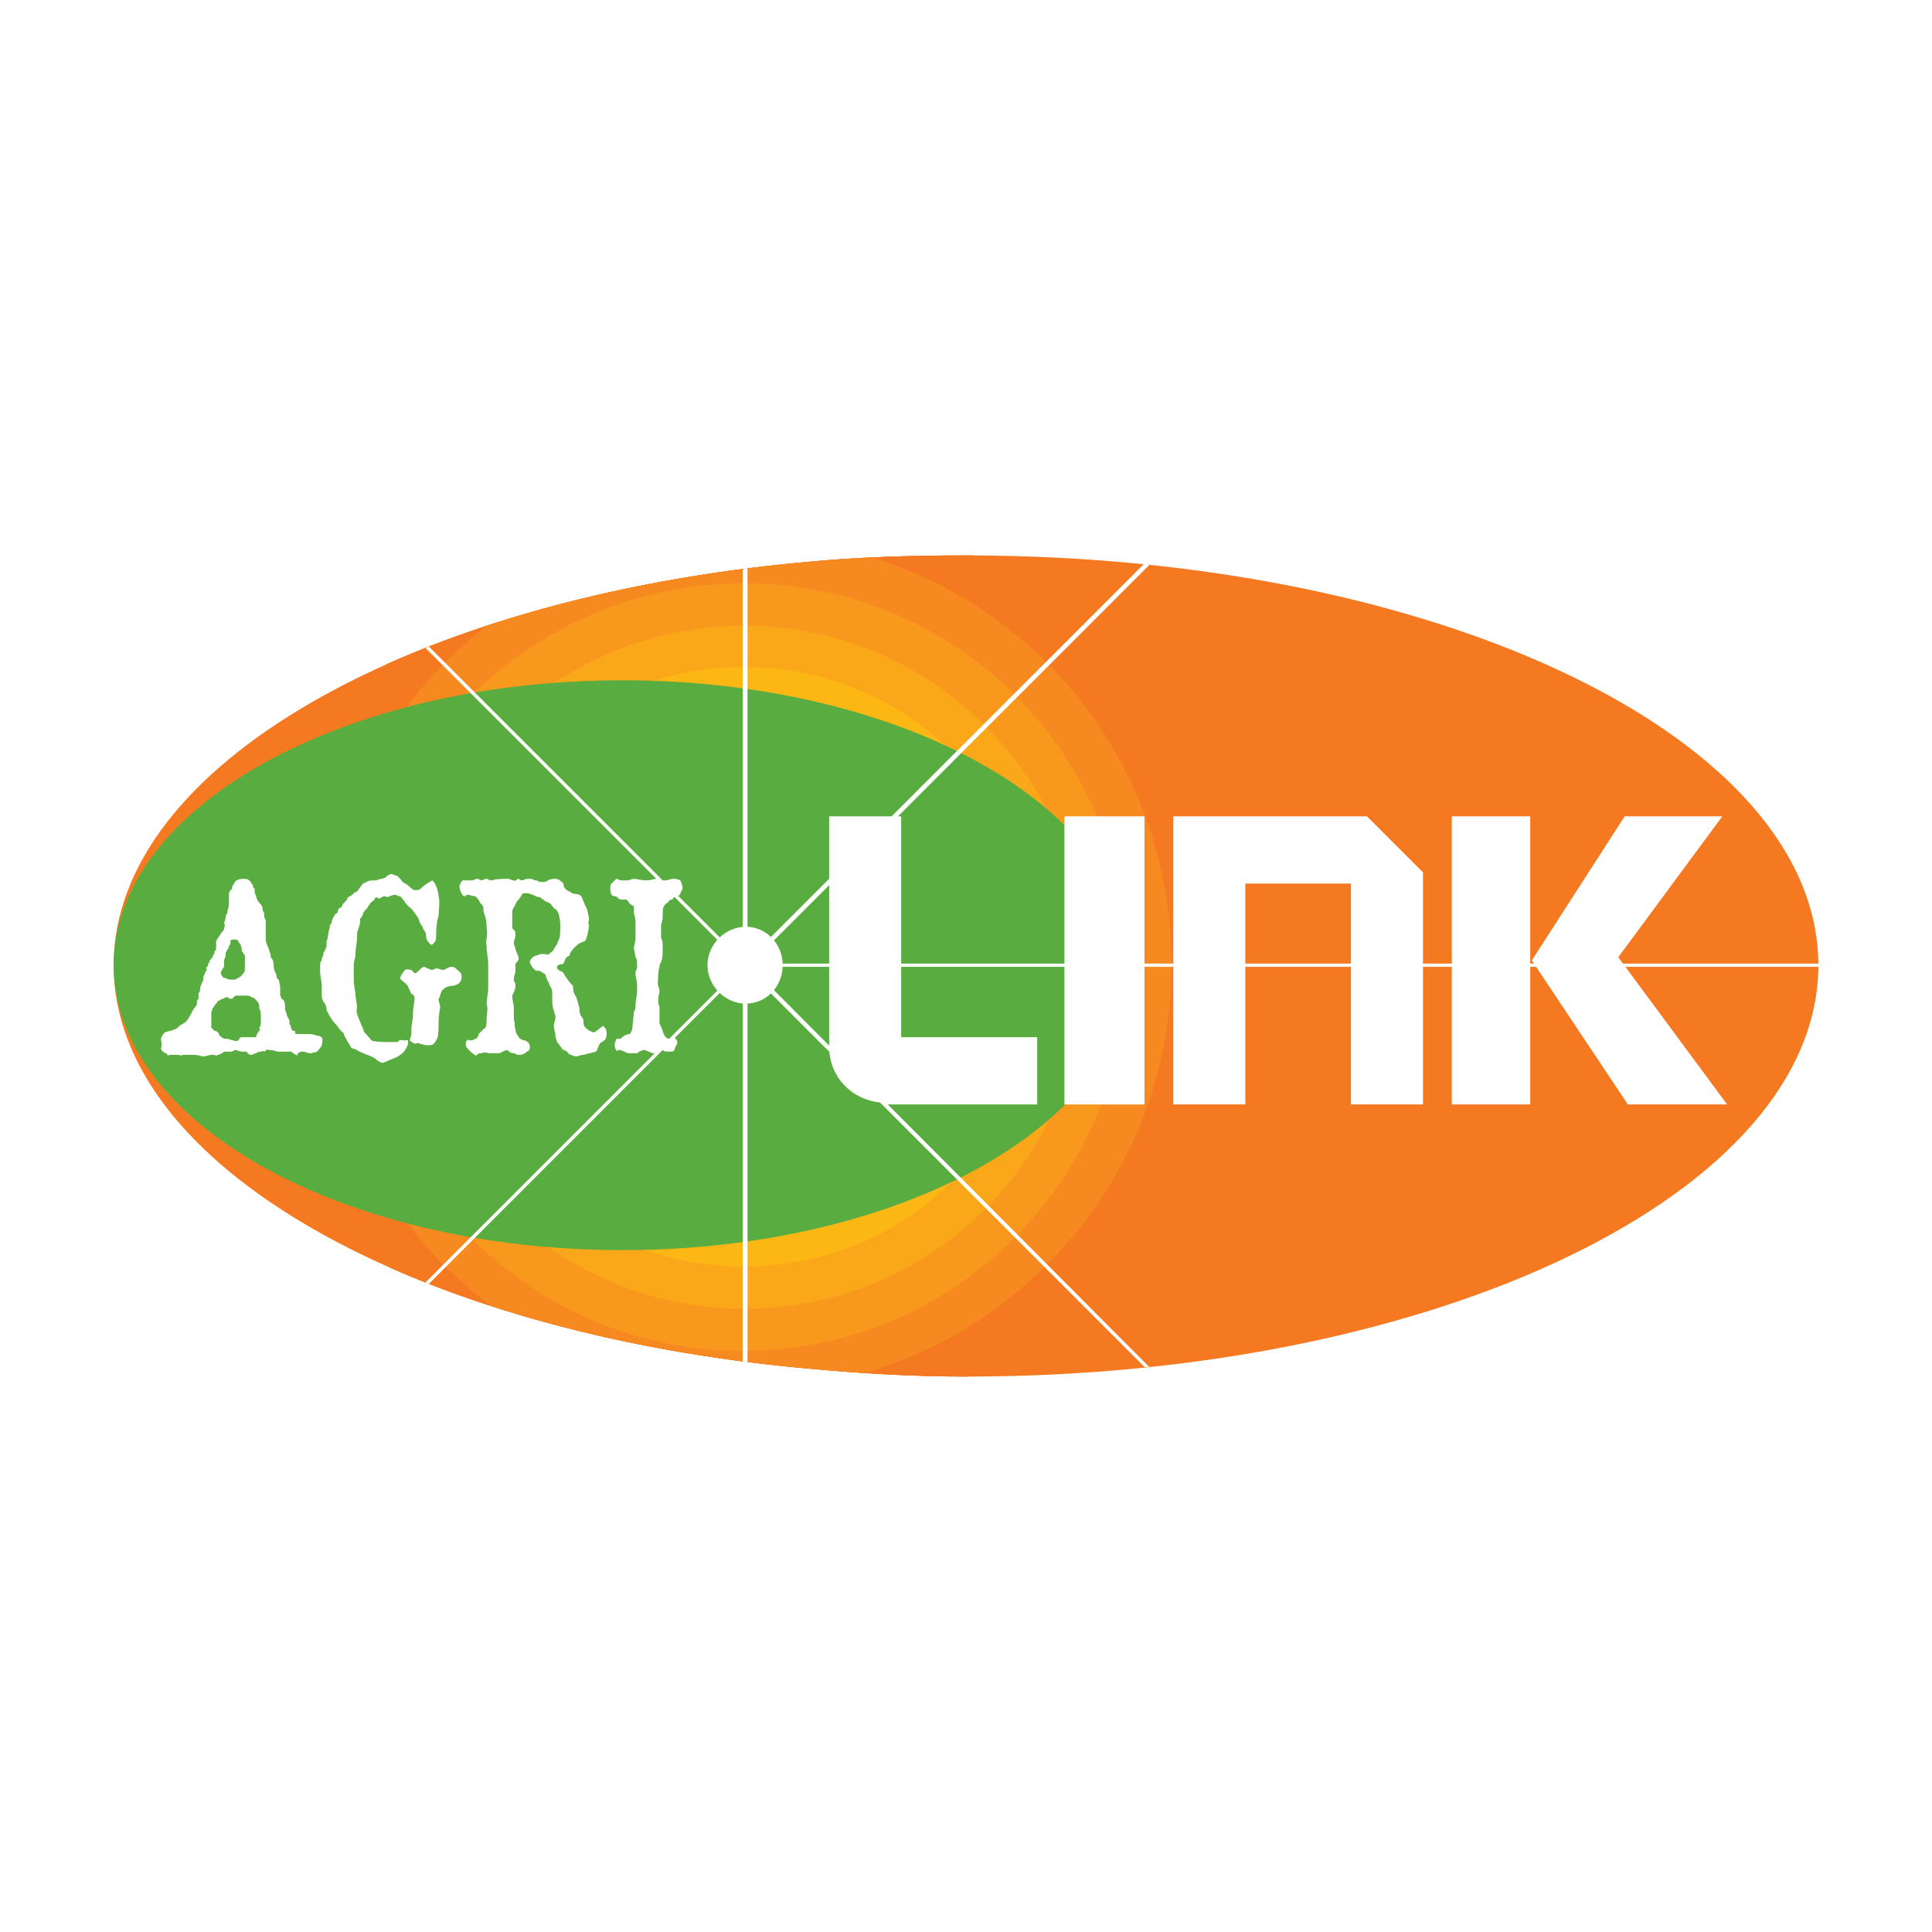
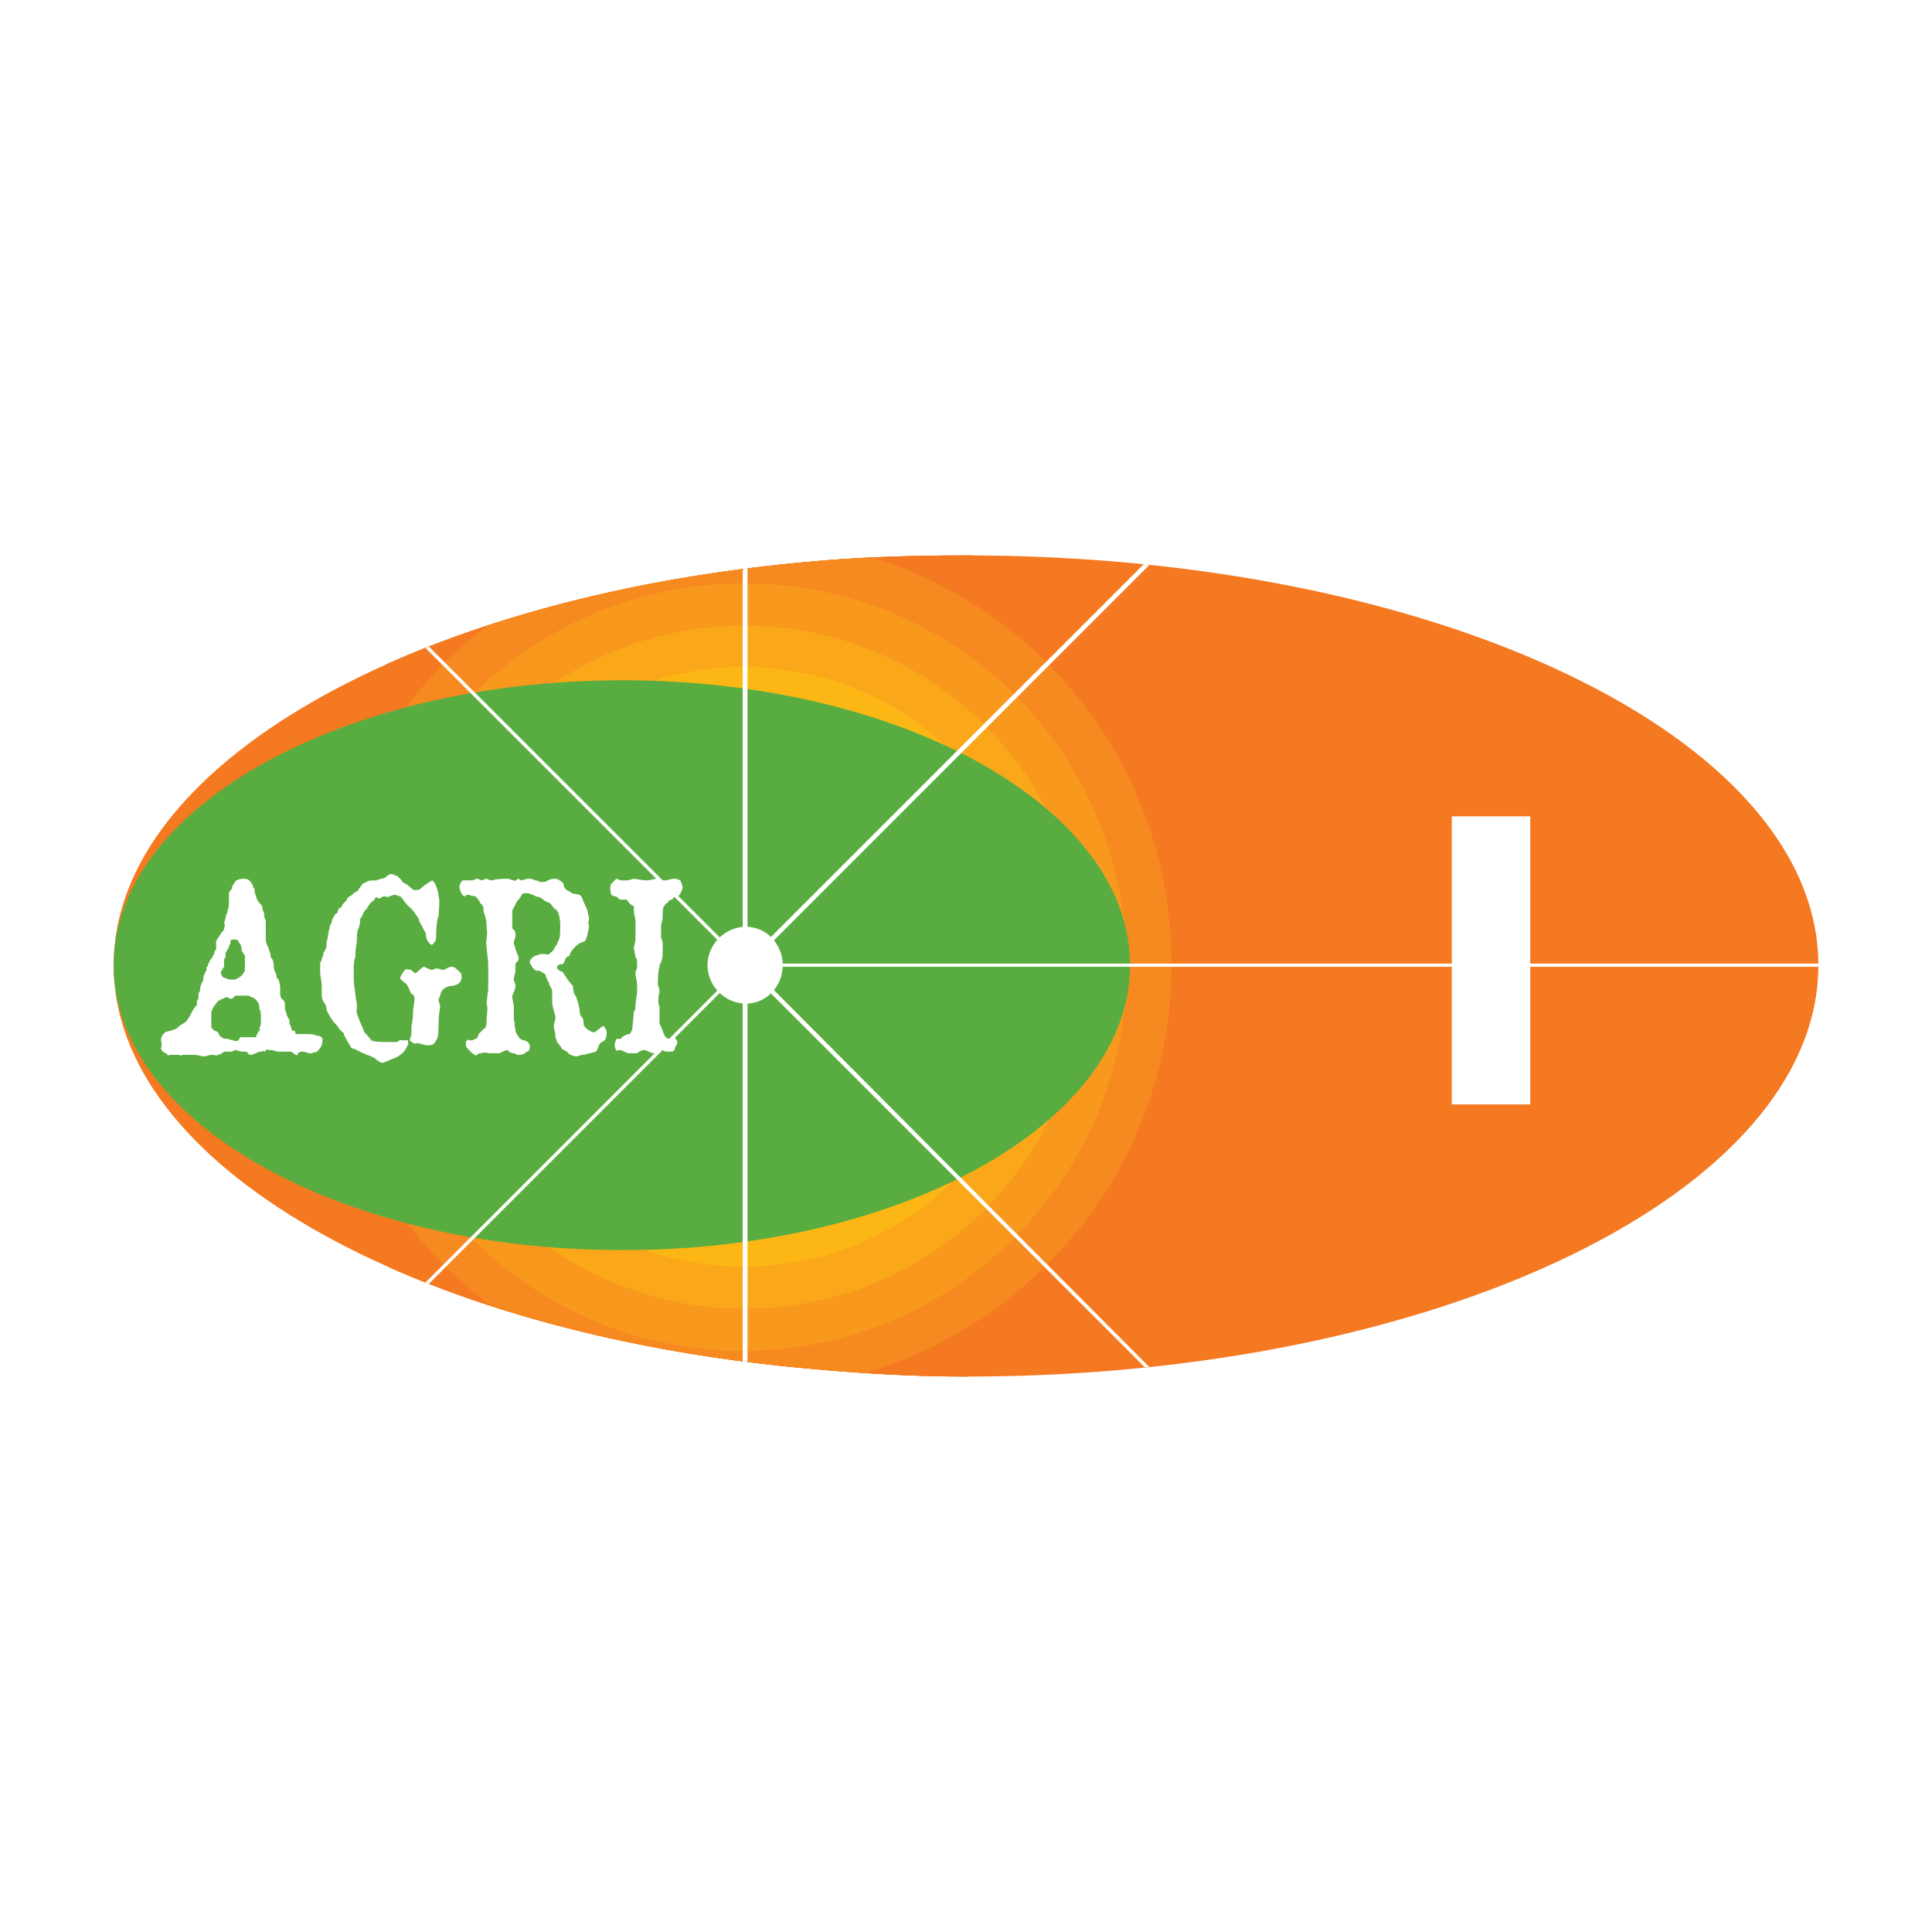
<svg xmlns="http://www.w3.org/2000/svg" version="1.0" id="Layer_1" x="0px" y="0px" width="192.756px" height="192.756px" viewBox="0 0 192.756 192.756" enable-background="new 0 0 192.756 192.756" xml:space="preserve">
  <g>
    <polygon fill-rule="evenodd" clip-rule="evenodd" fill="#FFFFFF" points="0,0 192.756,0 192.756,192.756 0,192.756 0,0  " />
    <path fill-rule="evenodd" clip-rule="evenodd" fill="#F47920" d="M96.458,55.415c-5.43,0-10.7,0.16-15.811,0.639   c-39.445,3.513-69.309,20.282-69.309,40.244s29.863,36.731,69.309,40.243c5.11,0.48,10.381,0.799,15.811,0.799   c46.951,0,84.959-18.365,84.959-41.042C181.417,73.621,143.409,55.415,96.458,55.415L96.458,55.415z" />
    <path fill-rule="evenodd" clip-rule="evenodd" fill="#F47920" d="M107.637,63.4c18.046,18.206,18.046,47.75-0.319,65.956   c-3.275,3.246-6.905,5.904-10.765,7.984c-0.031,0-0.063,0-0.095,0c-5.43,0-10.7-0.318-15.811-0.799   c-15.966-1.422-30.359-5.016-41.84-10.115c-14.676-17.236-14.833-42.85-0.241-60.152c11.521-5.155,26.004-8.787,42.081-10.219   c5.11-0.479,10.381-0.639,15.811-0.639c0.226,0,0.45,0.003,0.676,0.004C100.902,57.519,104.444,60.179,107.637,63.4L107.637,63.4z" />
    <path fill-rule="evenodd" clip-rule="evenodd" fill="#F47920" d="M107.637,63.4c18.046,18.206,18.046,47.75-0.319,65.956   c-3.275,3.246-6.905,5.904-10.765,7.984c-0.031,0-0.063,0-0.095,0c-5.43,0-10.7-0.318-15.811-0.799   c-15.966-1.422-30.359-5.016-41.84-10.115c-14.676-17.236-14.833-42.85-0.241-60.152c11.521-5.155,26.004-8.787,42.081-10.219   c5.11-0.479,10.381-0.639,15.811-0.639c0.226,0,0.45,0.003,0.676,0.004C100.902,57.519,104.444,60.179,107.637,63.4L107.637,63.4z" />
    <path fill-rule="evenodd" clip-rule="evenodd" fill="#F6891F" d="M104.603,66.275c16.449,16.608,16.449,43.598-0.319,60.047   c-5.194,5.193-11.403,8.746-17.987,10.67c-1.904-0.125-3.788-0.275-5.649-0.451c-11.539-1.027-22.254-3.191-31.646-6.236   c-1.666-1.244-3.261-2.623-4.766-4.143c-16.449-16.609-16.449-43.598,0.319-60.207c1.294-1.282,2.652-2.463,4.061-3.543   c9.483-3.11,20.334-5.316,32.031-6.358c2.093-0.196,4.214-0.341,6.361-0.441C93.466,57.603,99.534,61.157,104.603,66.275   L104.603,66.275z" />
    <path fill-rule="evenodd" clip-rule="evenodd" fill="#F8981D" d="M101.408,69.469c14.853,15.012,14.692,39.285-0.319,54.137   c-15.011,15.012-39.286,14.854-54.137-0.158c-14.853-15.012-14.692-39.287,0.159-54.138   C62.282,54.457,86.397,54.457,101.408,69.469L101.408,69.469z" />
    <path fill-rule="evenodd" clip-rule="evenodd" fill="#FAA819" d="M98.374,72.503c13.255,13.255,13.096,34.974-0.159,48.229   c-13.415,13.254-34.974,13.096-48.229-0.32C36.73,107.158,36.73,85.438,50.145,72.343C63.56,59.088,85.119,59.088,98.374,72.503   L98.374,72.503z" />
    <path fill-rule="evenodd" clip-rule="evenodd" fill="#FDB714" d="M95.34,75.377c11.658,11.818,11.498,30.662-0.16,42.32   s-30.662,11.498-42.32-0.16c-11.499-11.658-11.499-30.661,0.319-42.319C64.837,63.56,83.842,63.72,95.34,75.377L95.34,75.377z" />
    <path fill-rule="evenodd" clip-rule="evenodd" fill="#FFC50B" d="M92.625,78.092c10.062,10.061,9.901,26.351-0.16,36.412   c-10.061,9.9-26.35,9.9-36.251-0.16c-10.061-10.061-9.901-26.35,0.16-36.411C66.435,68.031,82.724,68.031,92.625,78.092   L92.625,78.092z" />
    <path fill-rule="evenodd" clip-rule="evenodd" fill="#FFD400" d="M89.75,81.126c8.304,8.305,8.145,22.04-0.16,30.342   c-8.464,8.305-22.038,8.305-30.502-0.158c-8.304-8.465-8.145-22.039,0.16-30.343C67.712,72.663,81.287,72.663,89.75,81.126   L89.75,81.126z" />
    <path fill-rule="evenodd" clip-rule="evenodd" fill="#FFE300" d="M86.716,84.001c6.707,6.867,6.707,17.727-0.16,24.434   c-6.708,6.707-17.727,6.707-24.434,0c-6.707-6.867-6.707-17.727,0.16-24.434C68.99,77.294,80.009,77.294,86.716,84.001   L86.716,84.001z" />
    <path fill-rule="evenodd" clip-rule="evenodd" fill="#FFF200" d="M83.682,87.036c5.11,5.11,5.11,13.414,0,18.525   c-5.11,4.951-13.415,4.951-18.525-0.16c-5.11-5.109-5.11-13.414,0-18.524C70.267,81.766,78.572,81.925,83.682,87.036L83.682,87.036   z" />
    <path fill-rule="evenodd" clip-rule="evenodd" fill="#59AD40" d="M62.123,124.725c27.947,0,50.625-12.775,50.625-28.427   c0-15.65-22.677-28.426-50.625-28.426c-28.107,0-50.784,12.776-50.784,28.426C11.339,111.949,34.016,124.725,62.123,124.725   L62.123,124.725z" />
    <path fill-rule="evenodd" clip-rule="evenodd" fill="#FFFFFF" d="M31.62,104.922c-0.319,0.16-0.319,0-0.479,0.16   c-0.16,0-0.16,0-0.319,0s-0.16-0.16-0.798-0.16c-0.16,0-0.16,0.16-0.319,0.16c0,0,0,0.318-0.16,0.16   c-0.159,0-0.159-0.16-0.319-0.16c0,0,0-0.16-0.32-0.16c-0.319,0-0.479,0-0.639,0s-0.319,0-0.479,0c-0.319,0-0.319-0.16-0.958-0.16   c-0.32-0.16-0.32,0.16-0.479,0.16c-0.16-0.16-0.16,0-0.32,0c-0.319,0-0.479,0.16-0.479,0.16c-0.16,0-0.319,0.16-0.479,0.16   c-0.319,0-0.319-0.16-0.479-0.32c0,0-0.16,0-0.479,0c-0.16,0-0.479-0.16-0.639-0.16c-0.159,0,0,0-0.319,0.16   c-0.16,0-0.639,0-0.798,0c-0.16,0.16-0.479,0.32-0.639,0.32c-0.16,0.158-0.16,0-0.479,0c-0.479,0-0.639,0.158-0.958,0.158   c-0.16,0-0.479-0.158-0.958-0.158c-0.16,0-0.32,0-0.639,0c-0.16,0-0.319,0-0.479,0c-0.16,0.158-0.16,0-0.479,0s-0.319,0-0.798,0   c-0.319,0.158-0.16,0-0.319-0.16c-0.16,0-0.16,0-0.319-0.16c-0.16,0,0,0-0.16-0.16c-0.16-0.16,0-0.318,0-0.479   c0-0.32-0.16-0.639,0-0.799c0-0.16,0.16-0.318,0.319-0.479c0.32-0.16,0.799-0.16,0.958-0.32c0.16,0,0.16,0,0.479-0.318   c0.16-0.16,0.319-0.16,0.479-0.32c0.16,0,0.479-0.479,0.639-0.799c0.16-0.318,0.32-0.639,0.479-0.799   c0.16-0.158,0.16-0.158,0.16-0.479c0-0.16,0-0.16,0.16-0.318c0-0.16,0-0.32,0-0.48c0-0.158,0.16-0.158,0.16-0.479   s0.16-0.479,0.16-0.639c0.16-0.16,0.16-0.318,0.16-0.479c0-0.32,0.16-0.32,0.16-0.479c0-0.16,0.16-0.16,0.16-0.32   c0-0.16,0-0.16,0-0.319c0.16,0,0.16-0.16,0.16-0.32c0.16-0.159,0.16-0.159,0.16-0.319c0.16-0.16,0.32-0.319,0.32-0.479   c0.159-0.16,0.159-0.319,0.159-0.479c0.16,0,0.16-0.16,0.16-0.479c0-0.16,0-0.16,0-0.479c0.16-0.32,0.16-0.32,0.32-0.479   c0-0.16,0.159-0.16,0.159-0.319c0.16-0.16,0.32-0.319,0.32-0.479s0.16-0.319,0-0.479c0-0.159,0.16-0.479,0.16-0.638   c0-0.32,0.16-0.32,0.16-0.479c0-0.319,0.16-0.319,0.16-0.958s0-0.479,0-0.798s0-0.16,0.16-0.479c0.16-0.16,0.16,0,0.16-0.319   c0-0.16,0.16-0.16,0.16-0.32c0.159-0.16,0.159-0.319,0.319-0.319c0.16-0.16,0.639-0.16,0.799-0.16c0.479,0,0.639,0.479,0.798,0.639   c0,0.16,0,0.319,0.16,0.319c0,0.32,0,0.479,0.16,0.799c0,0.16,0.16,0.479,0.319,0.639c0.319,0.319,0.319,0.479,0.319,0.639   s0.16,0.319,0.16,0.479c0,0.32,0,0.32,0.159,0.639c0,0.16,0,0.16,0,0.958c0,0.639,0,0.479,0,0.958c0,0.319,0.16,0.479,0.16,0.639   c0.16,0.16,0.16,0.479,0.319,0.798c0,0.319,0,0.319,0.16,0.479c0.16,0.32,0.16,0.639,0.16,0.799c0,0.319,0.16,0.479,0.16,0.639   c0.16,0,0,0,0.16,0.479c0.319,0.318,0.16,0.318,0.319,0.797c0,0.32,0,0.48,0,0.959c0.16,0.16,0,0.16,0.16,0.32   c0.319,0.158,0.319,0.479,0.319,0.797c0,0.32,0,0.32,0.16,0.641c0,0.158,0,0.158,0.16,0.479c0.319,0.479,0,0.318,0.16,0.639   c0.16,0.16,0,0.16,0.16,0.318c0,0.16,0,0.32,0.32,0.32c0.159,0.16,0,0.32,0.159,0.32c0.16,0,0.32,0,1.118,0   s0.798,0.158,0.958,0.158c0.16,0,0.16,0,0.479,0.16c0.16,0.32,0,0.639,0,0.799C31.94,104.602,31.78,104.762,31.62,104.922   L31.62,104.922z M24.434,95.34c-0.16-0.16-0.16-0.319-0.32-0.479v-0.319c-0.16-0.16,0-0.32-0.16-0.32   c0-0.16-0.159-0.16-0.159-0.319c-0.16-0.16-0.16-0.16-0.32-0.16c-0.159,0-0.159,0-0.319,0c-0.16,0-0.16,0.16-0.16,0.16   c0,0.159,0,0.319-0.16,0.479v0.16c-0.16,0.16-0.16,0.319-0.319,0.479v0.319c0,0.16-0.16,0.319-0.16,0.479c0,0.319,0,0.479,0,0.639   c-0.16,0.159-0.16,0.319-0.32,0.479c0,0.16,0,0.319,0.16,0.479c0,0,0,0.16,0.319,0.16c0.16,0.16,0.479,0.16,0.639,0.16   c0,0,0.16,0,0.319,0c0.16-0.16,0.32-0.16,0.32-0.16c0.159-0.16,0.319-0.16,0.479-0.479c0.16-0.16,0.16-0.16,0.16-0.639   C24.434,96.138,24.434,95.5,24.434,95.34L24.434,95.34z M25.871,100.609c0-0.16,0-0.479-0.16-0.639   c-0.319-0.479-0.639-0.479-0.639-0.479c-0.16-0.16-0.319-0.16-0.479-0.16s-0.16,0-0.319,0c-0.32,0-0.32,0-0.639,0   c-0.16,0-0.16,0-0.319,0.16c-0.16,0.16-0.16,0.16-0.32,0.16s-0.16-0.16-0.319-0.16c-0.319,0-0.319,0.16-0.479,0.16   c-0.16,0-0.16,0.158-0.319,0.158c-0.16,0-0.16,0.16-0.32,0.32c-0.16,0.16-0.479,0.639-0.479,0.959c0,0.158,0,1.277,0,1.436   c0.16,0.16,0.16,0.16,0.319,0.32c0.16,0,0.479,0.16,0.479,0.479c0.319,0.16,0.319,0.32,0.639,0.32c0.479,0,0.479,0.16,0.799,0.16   c0.319,0.158,0.319,0,0.479,0c0.159-0.32,0.159-0.32,0.319-0.32c0.32,0,0.639,0,0.799,0c0.319,0,0.479,0,0.639,0   c0-0.16,0.16-0.479,0.319-0.639s0-0.16,0-0.32c0.16-0.158,0.16-0.318,0.16-0.957C26.031,100.609,25.871,100.77,25.871,100.609   L25.871,100.609z" />
    <path fill-rule="evenodd" clip-rule="evenodd" fill="#FFFFFF" d="M45.833,98.055c-0.16,0.16-0.479,0.318-0.958,0.318   c-0.479,0.16-0.479,0.16-0.799,0.48c-0.16,0.318-0.16,0.639-0.319,0.799c0,0.318,0.16,0.639,0.16,0.797   c0,0.16-0.16,0.641-0.16,1.758c0,0.16,0,1.277-0.16,1.438c-0.319,0.639-0.479,0.639-0.958,0.639c-0.319,0-0.639-0.16-0.798-0.16   c-0.16-0.16-0.16,0-0.479,0c-0.319-0.16-0.479-0.318-0.479-0.318c0-0.16,0.16-0.48,0.16-0.639c0-0.16,0-0.48,0-0.641   c0-0.158,0.16-0.957,0.16-1.117s0-0.318,0-0.479c0-0.32,0.16-0.959,0.16-1.277c0-0.32-0.16-0.48-0.319-0.48   c-0.16-0.318-0.319-0.799-0.479-0.957c-0.319-0.32-0.639-0.479-0.639-0.639s0.319-0.639,0.479-0.799c0.16-0.16,0.479,0,0.639,0   c0,0,0.16,0.16,0.319,0.32c0.16,0,0.319-0.16,0.479-0.32c0,0,0.319-0.319,0.479-0.319c0,0,0.639,0.319,0.798,0.319   c0,0,0.319-0.16,0.479-0.16s0.639,0.32,0.958,0c0.32-0.159,0.32-0.159,0.639-0.159c0.16,0,0.639,0.479,0.798,0.639   C46.153,97.576,45.993,97.895,45.833,98.055L45.833,98.055z M43.757,91.348c0,0.16-0.16,0.319-0.16,0.798   c-0.16,0.799,0,1.438-0.16,1.757c-0.16,0.159-0.319,0.479-0.479,0.319c0,0,0,0-0.16-0.16c-0.16-0.159-0.319-0.479-0.319-0.958   c-0.16-0.319-0.32-0.479-0.32-0.639c-0.159-0.16-0.159-0.32-0.319-0.479c0-0.16,0-0.16-0.16-0.479   c-0.16-0.16-0.479-0.799-0.958-1.118c-0.319-0.319-0.479-0.639-0.639-0.798c0-0.16-0.319-0.16-0.638-0.319   c-0.32,0-0.479,0.16-0.639,0.16c-0.16,0.16-0.16,0-0.479,0s-0.319,0.319-0.639,0.16c-0.16-0.16-0.319,0-0.319,0.16   c-0.16,0.16-0.479,0.319-0.479,0.479c-0.16,0.16-0.16,0.16-0.32,0.479c-0.319,0.16-0.16,0.319-0.319,0.319   c0,0.16-0.16,0.479-0.319,0.639c0,0.32,0,0.479-0.16,0.958c-0.16,0.319-0.16,0.639-0.16,1.118c0,0.319-0.16,0.799-0.16,1.757   c-0.16,0.319-0.16,0.798-0.16,1.118c0,0.479,0,0.799,0,1.119c0,0.637,0.16,1.117,0.16,1.436c0,0.32,0.16,0.799,0.16,1.277   c0,0.48-0.16,0.32,0.16,1.119s0.319,0.799,0.479,1.117c0,0.16,0.16,0.48,0.319,0.48c0,0.158,0.16,0.158,0.479,0.639   c0.32,0.158,1.438,0.158,1.597,0.158c0.319,0,0.479,0,0.639,0c0.16,0,0.319,0,0.319,0c0.16,0,0.16-0.318,0.639-0.158   c0.479,0,0.479-0.16,0.479,0.318c-0.16,0.479-0.479,0.959-0.798,1.119c-0.32,0.318-1.118,0.479-1.278,0.637   c-0.16,0-0.319,0.16-0.479,0.16s-0.479-0.16-0.798-0.479c-0.32-0.16-0.639-0.318-0.799-0.318c-0.16-0.16-0.479-0.16-0.639-0.32   c-0.16,0-0.479-0.32-0.798-0.32c-0.16-0.158-0.16-0.158-0.319-0.479c-0.16-0.16-0.319-0.639-0.479-0.799   c0-0.318-0.16-0.318-0.32-0.479c-0.159-0.16-0.319-0.479-0.639-0.799c-0.319-0.318-0.639-0.957-0.798-1.277   c0-0.16,0-0.32-0.16-0.639c-0.16-0.16-0.32-0.479-0.32-0.799c0-0.479,0-0.799,0-1.117c0-0.16-0.159-0.959-0.159-1.118   c0-0.16,0-0.32,0-0.479c0-0.638,0-0.638,0.159-0.798c0-0.16,0-0.319,0.16-0.479c0-0.319,0-0.319,0.16-0.479   c0-0.16,0.16-0.319,0.16-0.479c0-0.16,0-0.479,0-0.479c0.16-0.16,0.16-1.118,0.319-1.278c0-0.319,0-0.319,0.16-0.479   c0-0.159,0.16-0.638,0.319-0.798c0-0.16,0.16-0.16,0.319-0.32c0-0.319,0.16-0.479,0.319-0.479c0,0,0.16-0.16,0.16-0.319   c0.16-0.16,0.16-0.16,0.32-0.319s0.16-0.319,0.16-0.319c0.16-0.16,0.319-0.16,0.479-0.319c0.16-0.16,0.319-0.319,0.479-0.319   c0.16-0.16,0.319-0.479,0.479-0.639c0-0.16,0.479-0.319,0.479-0.319c0.16-0.16,0.479-0.16,0.958-0.16   c0.319-0.16,0.798-0.16,0.958-0.319s0.16-0.16,0.479-0.319c0.32,0,0.479,0.16,0.479,0.16s0,0,0.159,0c0,0,0.32,0.319,0.479,0.479   c0,0.16,0.16,0.16,0.32,0.319c0.16,0,0.479,0.32,0.639,0.479c0,0,0.16,0,0.16,0.16c0.16,0,0.16,0,0.319,0   c0.32,0,0.32,0,0.639-0.319c0.16-0.16,0.958-0.639,0.958-0.639c0.319,0.16,0.639,1.118,0.639,1.597   C43.917,89.75,43.757,91.188,43.757,91.348L43.757,91.348z" />
    <path fill-rule="evenodd" clip-rule="evenodd" fill="#FFFFFF" d="M60.047,103.963c-0.32,0.16-0.32,0.48-0.479,0.799   c-0.16,0.32-0.479,0.16-0.639,0.32c-0.319,0-0.479,0.16-0.799,0.16c-0.159,0-0.479,0.158-0.638,0.158   c-0.16,0-0.639-0.158-0.799-0.318c-0.16-0.32-0.639-0.32-0.639-0.48c0,0-0.319-0.479-0.479-0.639c0-0.158-0.16-0.318-0.16-0.639   c0-0.318-0.16-0.639-0.16-0.957c0-0.32,0.16-0.48,0.16-0.959c-0.16-0.639-0.32-0.959-0.32-1.438s0-0.318,0-0.957   c0-0.48-0.319-0.641-0.319-0.959c-0.16-0.16-0.16-0.318-0.319-0.639c0-0.319-0.32-0.319-0.479-0.479c-0.16-0.16-0.319,0-0.639-0.16   c0-0.16-0.16-0.16-0.16-0.16c-0.16-0.319-0.319-0.479-0.319-0.638c0-0.32,0.479-0.639,0.639-0.639s0.16-0.16,0.639-0.16   s0.639,0.16,0.639,0c0.16-0.16,0.479-0.319,0.479-0.479c0,0,0.16-0.319,0.319-0.479c0-0.16,0.16-0.319,0.16-0.479   c0.16,0,0.16-0.958,0.16-1.437c0-0.639-0.16-1.438-0.479-1.597c-0.32-0.16-0.32-0.479-0.639-0.639c-0.16-0.16,0,0.16-0.798-0.479   c-0.16-0.16-0.319,0-0.798-0.319c-0.16,0-0.319-0.16-0.639-0.16c-0.16,0-0.479,0-0.479,0.16c-0.159,0.319-0.319,0.479-0.479,0.639   c0,0-0.16,0.319-0.319,0.639s-0.16,0.16-0.16,0.639c0,0.32,0,0.32,0,0.639c0,0.639,0,0.479,0,0.798   c0.16,0.16,0.319,0.16,0.319,0.639s-0.16,0.479-0.16,0.798c0,0.32,0.16,0.32,0.16,0.639c0.16,0.479,0.319,0.639,0.319,0.958   c0,0.16-0.16,0.32-0.319,0.479c0,0.16,0,0.16,0,0.479v0.16c0,0.479-0.16,0.479-0.16,0.959c0,0.318,0.16,0.158,0.16,0.637   c0,0.32-0.16,0.641-0.319,0.959c0,0.479,0.16,0.799,0.16,1.277c0,0.32,0,0.799,0,1.119c0.16,0.479,0,0.479,0.16,0.957   c0,0.48,0.319,0.639,0.319,0.799c0.16,0.16,0.319,0.32,0.639,0.32c0.319,0.158,0.479,0.318,0.479,0.639   c0,0.318-0.16,0.479-0.319,0.479c-0.16,0.16-0.32,0.32-0.799,0.32c-0.319,0-0.319-0.16-0.479-0.16c-0.319,0-0.479-0.16-0.639-0.32   c-0.16,0-0.479,0.16-0.798,0.32c-0.479,0-0.799,0-0.958,0s-0.639-0.16-0.798,0c-0.319,0-0.319,0-0.479,0.16   c-0.159,0.158-0.159,0-0.479-0.16c-0.159-0.16-0.159-0.16-0.319-0.32c-0.16-0.16-0.319-0.318-0.319-0.479   c0-0.32,0-0.479,0.16-0.479c0-0.16,0.16,0,0.32,0c0.159,0,0.159,0,0.479-0.16c0.159,0,0.319-0.32,0.319-0.479   c0.16-0.16,0.319-0.32,0.479-0.48s0.319,0,0.319-1.117c0.16-1.277,0-1.277,0-1.438c0-0.32,0.16-1.277,0.16-1.438   c0-0.32,0-1.438,0-1.597c0-0.32,0-0.32,0-0.479c0-0.159,0-0.319,0-0.319c0-0.639-0.16-1.277-0.16-1.916   c-0.16-0.479,0.16-0.958,0-1.757c0-0.958-0.16-1.118-0.16-1.277c-0.16-0.32-0.16-0.479-0.16-0.799   c-0.16-0.479-0.319-0.319-0.319-0.479c-0.16-0.319-0.32-0.479-0.479-0.639c-0.16,0-0.639-0.16-0.799-0.16s-0.16,0.16-0.319,0.16   c-0.319-0.16-0.479-0.799-0.479-0.958c0-0.32,0.319-0.639,0.319-0.639c0.16,0,0.639,0,0.958,0c0.16,0,0.32-0.16,0.479-0.16   c0.16,0,0.32,0.16,0.479,0.16c0,0,0.319-0.16,0.479-0.16s0.16,0.16,0.479,0.16c0.16,0,0.32-0.16,1.597-0.16   c0.319,0,0.319,0.16,0.639,0.16c0.16,0.16,0.319-0.16,0.479-0.16c0,0,0.16,0.16,0.319,0.16c0.16,0,0.32-0.16,0.639-0.16   c0.16,0,0.479,0,0.639,0.16c0.16,0,0.319,0,0.479,0.16c0.16,0,0.319,0,0.479,0c0.319,0,0.319-0.319,1.118-0.319   c0.319,0,0.639,0.319,0.798,0.479c0,0.32,0.16,0.639,0.639,0.799c0.319,0.319,0.479,0.159,0.958,0.319   c0.319,0.16,0.319,0.639,0.479,0.798c0,0.16,0.319,0.639,0.319,0.798s0.16,0.639,0.16,0.798c0,0.16-0.16,0.479,0,0.639   c0,0.16-0.16,1.118-0.319,1.437s-0.32,0.16-0.479,0.319c-0.32,0-1.118,0.958-1.118,1.118s0,0.16-0.319,0.319   c-0.16,0.16-0.16,0.319-0.319,0.639c-0.319,0.16-0.319,0-0.479,0.16c-0.16,0-0.16,0.16-0.16,0.319l0.16,0.16   c0.16,0.16,0.479,0.16,0.479,0.32c0.479,0.798,0.798,1.118,0.958,1.276c0,0.32,0,0.641,0.32,1.119   c0.159,0.479,0.159,0.479,0.319,1.117c0,0.639,0.16,0.799,0.319,0.959c0.16,0.318,0,0.479,0.16,0.799   c0.16,0.318,0.798,0.639,0.958,0.639s0.799-0.639,0.958-0.639c0,0,0.32,0.318,0.32,0.639   C60.526,103.645,60.366,103.805,60.047,103.963L60.047,103.963z" />
    <path fill-rule="evenodd" clip-rule="evenodd" fill="#FFFFFF" d="M67.393,89.431c-0.319,0.16-0.16,0.16-0.319,0.319   c-0.319,0-0.319,0.16-0.479,0.319s-0.16,0-0.319,0.319c-0.16,0.16-0.16,0.479-0.16,0.958c0,0.319,0,0.319-0.16,0.958   c0,0.958,0,0.798,0,1.277c0.16,0.32,0.16,0.32,0.16,1.278s-0.16,1.118-0.319,1.437c0,0.16,0,0.16,0,0.16   c-0.16,0.479-0.16,1.437-0.16,1.757c0,0.158,0.16,0.318,0.16,0.799c-0.16,0.479-0.16,1.117,0,1.436c0,0.48,0,1.279,0,1.598   c0,0.16,0.16,0.32,0.319,0.799c0.16,0.639,0.479,0.799,0.639,0.799s0.319-0.16,0.479-0.16c0,0,0.16,0,0.16,0.16   c0.16,0.16,0.319,0.318,0,0.799c-0.16,0.479-0.16,0.479-0.639,0.479c-0.319,0-0.479,0-0.639-0.16c-0.16,0-0.319,0-0.479,0.16   c-0.159,0.16-0.319,0.16-0.479,0.16c-0.159,0-0.319-0.16-0.479-0.16c-0.16-0.16-0.479-0.16-0.479-0.16   c-0.16,0-0.319,0.16-0.479,0.16c0,0.16-0.16,0.16-0.479,0.16c-0.16,0-0.16,0-0.479,0c-0.319,0-0.639-0.32-0.958-0.32   c-0.16,0-0.319,0.16-0.319,0c0,0-0.16-0.16-0.16-0.479c0-0.32,0.16-0.479,0.16-0.639c0,0,0.319,0,0.479,0   c0-0.16,0.159-0.16,0.319-0.32c0.319-0.158,0.479-0.158,0.479-0.158c0.16,0,0.16-0.16,0.32-0.48c0-0.318,0.16-1.438,0.16-1.756   c0.16-0.16,0.16-0.32,0.16-0.639c0-0.32,0.16-1.119,0.16-1.277c0-0.32,0-0.32,0-0.799c0-0.32-0.16-0.799-0.16-0.959   c0-0.159,0-0.479,0.16-0.639c0-0.159,0-0.159,0-0.319c0-0.319,0-0.639-0.16-0.798c0-0.16-0.16-0.798-0.16-0.958   s0.16-0.479,0.16-0.958s0-0.958,0-1.597c0-0.479-0.16-0.799-0.16-0.958s0-0.479,0-0.639c-0.16,0-0.319-0.16-0.479-0.319   c-0.16-0.16-0.16-0.319-0.319-0.319c-0.16,0-0.16,0-0.479,0c-0.16,0-0.32-0.16-0.479-0.319c-0.16,0-0.319,0-0.479-0.16   c-0.16-0.319-0.16-0.958,0-1.118s0.479-0.479,0.479-0.479c0.16,0,0.319,0.16,0.479,0.16c0.159,0,0.479,0,0.638,0   c0.16,0,0.479-0.16,0.639-0.16s0.798,0.16,1.277,0.16c0.319,0,0.799-0.16,0.958-0.16c0,0,0.319,0,0.479,0.16   c0.16,0,0.319,0,0.479,0s0.479-0.16,0.798-0.16c0.16,0,0.32,0,0.639,0.16c0.16,0.319,0.319,0.798,0.16,0.958   C67.872,89.111,67.872,89.431,67.393,89.431L67.393,89.431z" />
-     <polygon fill-rule="evenodd" clip-rule="evenodd" fill="#FFFFFF" points="106.199,81.446 114.185,81.446 114.185,110.191    106.199,110.191 106.199,81.446  " />
-     <polygon fill-rule="evenodd" clip-rule="evenodd" fill="#FFFFFF" points="152.831,95.819 162.094,81.446 171.836,81.446    161.455,95.5 172.314,110.191 162.413,110.191 152.831,95.819  " />
    <polygon fill-rule="evenodd" clip-rule="evenodd" fill="#FFFFFF" points="144.847,81.446 152.672,81.446 152.672,110.191    144.847,110.191 144.847,81.446  " />
-     <polygon fill-rule="evenodd" clip-rule="evenodd" fill="#FFFFFF" points="89.91,103.484 89.91,81.446 82.724,81.446    82.724,104.443 88.473,110.191 103.484,110.191 103.484,103.484 89.91,103.484  " />
-     <path fill-rule="evenodd" clip-rule="evenodd" fill="#FFFFFF" d="M88.473,110.031l-5.75-5.588   C82.724,107.637,85.279,110.031,88.473,110.031L88.473,110.031z" />
-     <polygon fill-rule="evenodd" clip-rule="evenodd" fill="#FFFFFF" points="134.785,81.446 117.059,81.446 117.059,110.191    124.245,110.191 124.245,88.153 134.785,88.153 134.785,110.191 141.972,110.191 141.972,87.036 136.383,81.446 134.785,81.446     " />
    <path fill-rule="evenodd" clip-rule="evenodd" fill="#FFFFFF" d="M114.663,56.374c-0.159,0-0.319-0.16-0.479-0.16L74.579,95.819   V56.693c-0.16,0-0.319,0-0.479,0.16v38.966L42.799,64.518c-0.16,0-0.319,0.16-0.319,0.16l31.62,31.62l-31.62,31.62   c0,0.16,0.16,0.16,0.319,0.16L74.1,96.777v39.125c0.16,0,0.319,0,0.479,0V96.777l39.605,39.606c0.159,0,0.319,0,0.479,0   L74.898,96.458h106.519c0,0,0,0,0-0.16v-0.16H74.898L114.663,56.374L114.663,56.374z" />
    <path fill-rule="evenodd" clip-rule="evenodd" fill="#FFFFFF" d="M74.419,100.131c2.076,0,3.673-1.758,3.673-3.833   c0-2.076-1.597-3.833-3.673-3.833s-3.833,1.756-3.833,3.833C70.587,98.373,72.343,100.131,74.419,100.131L74.419,100.131z" />
  </g>
</svg>